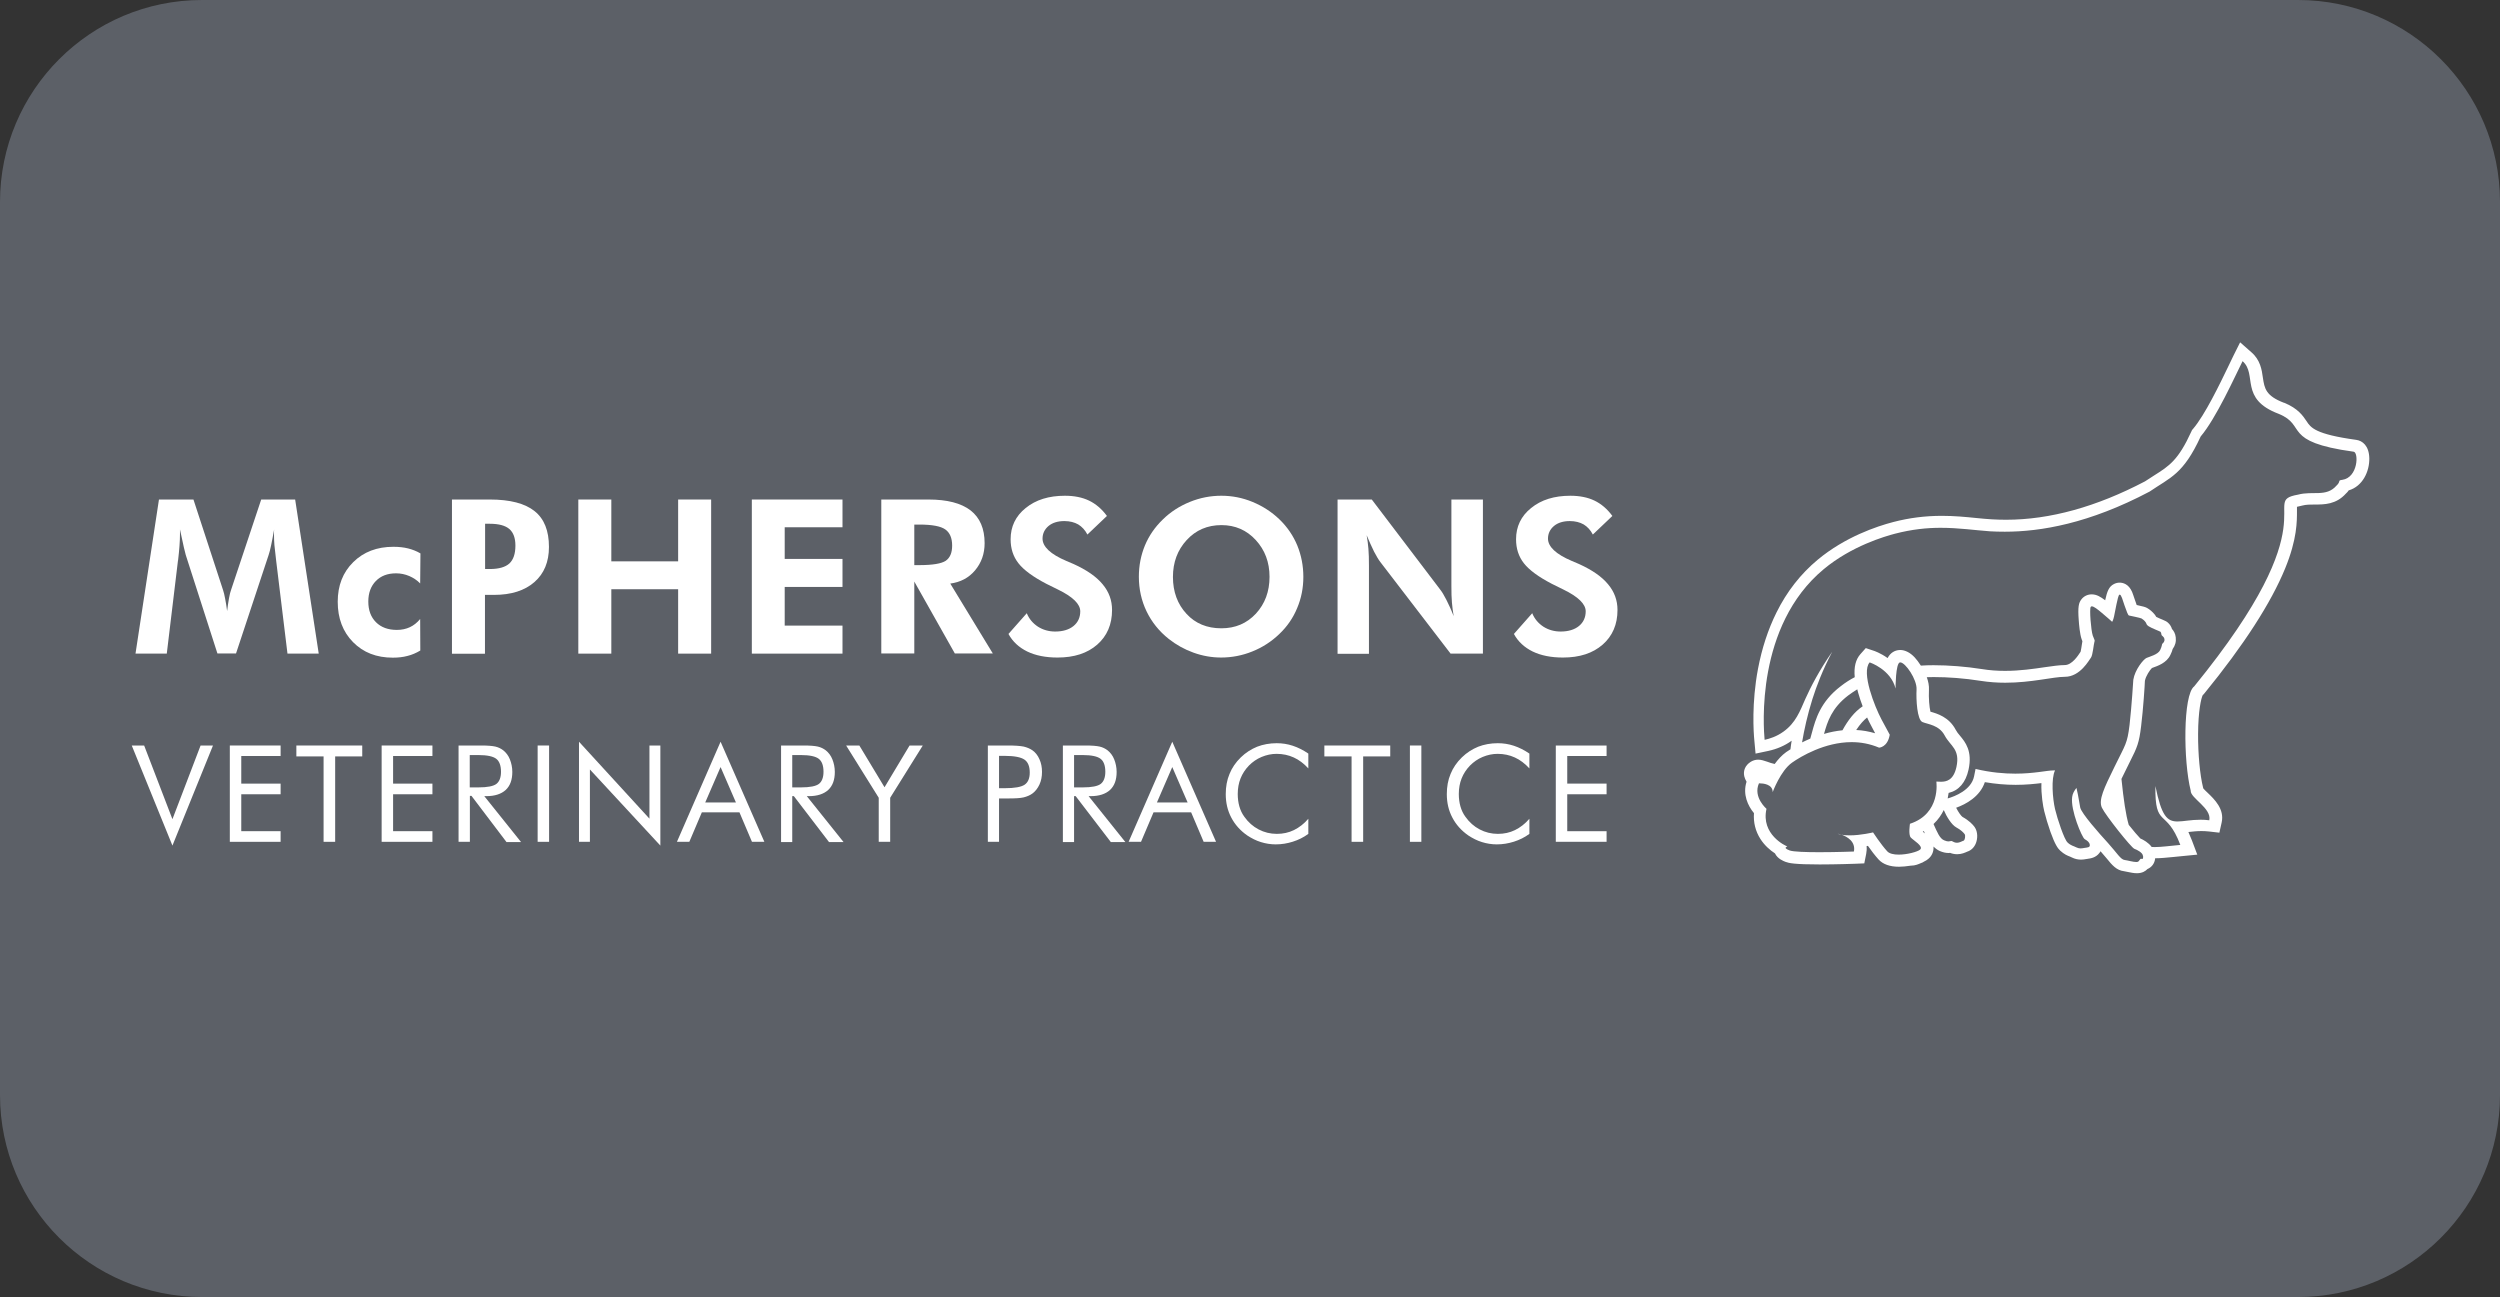
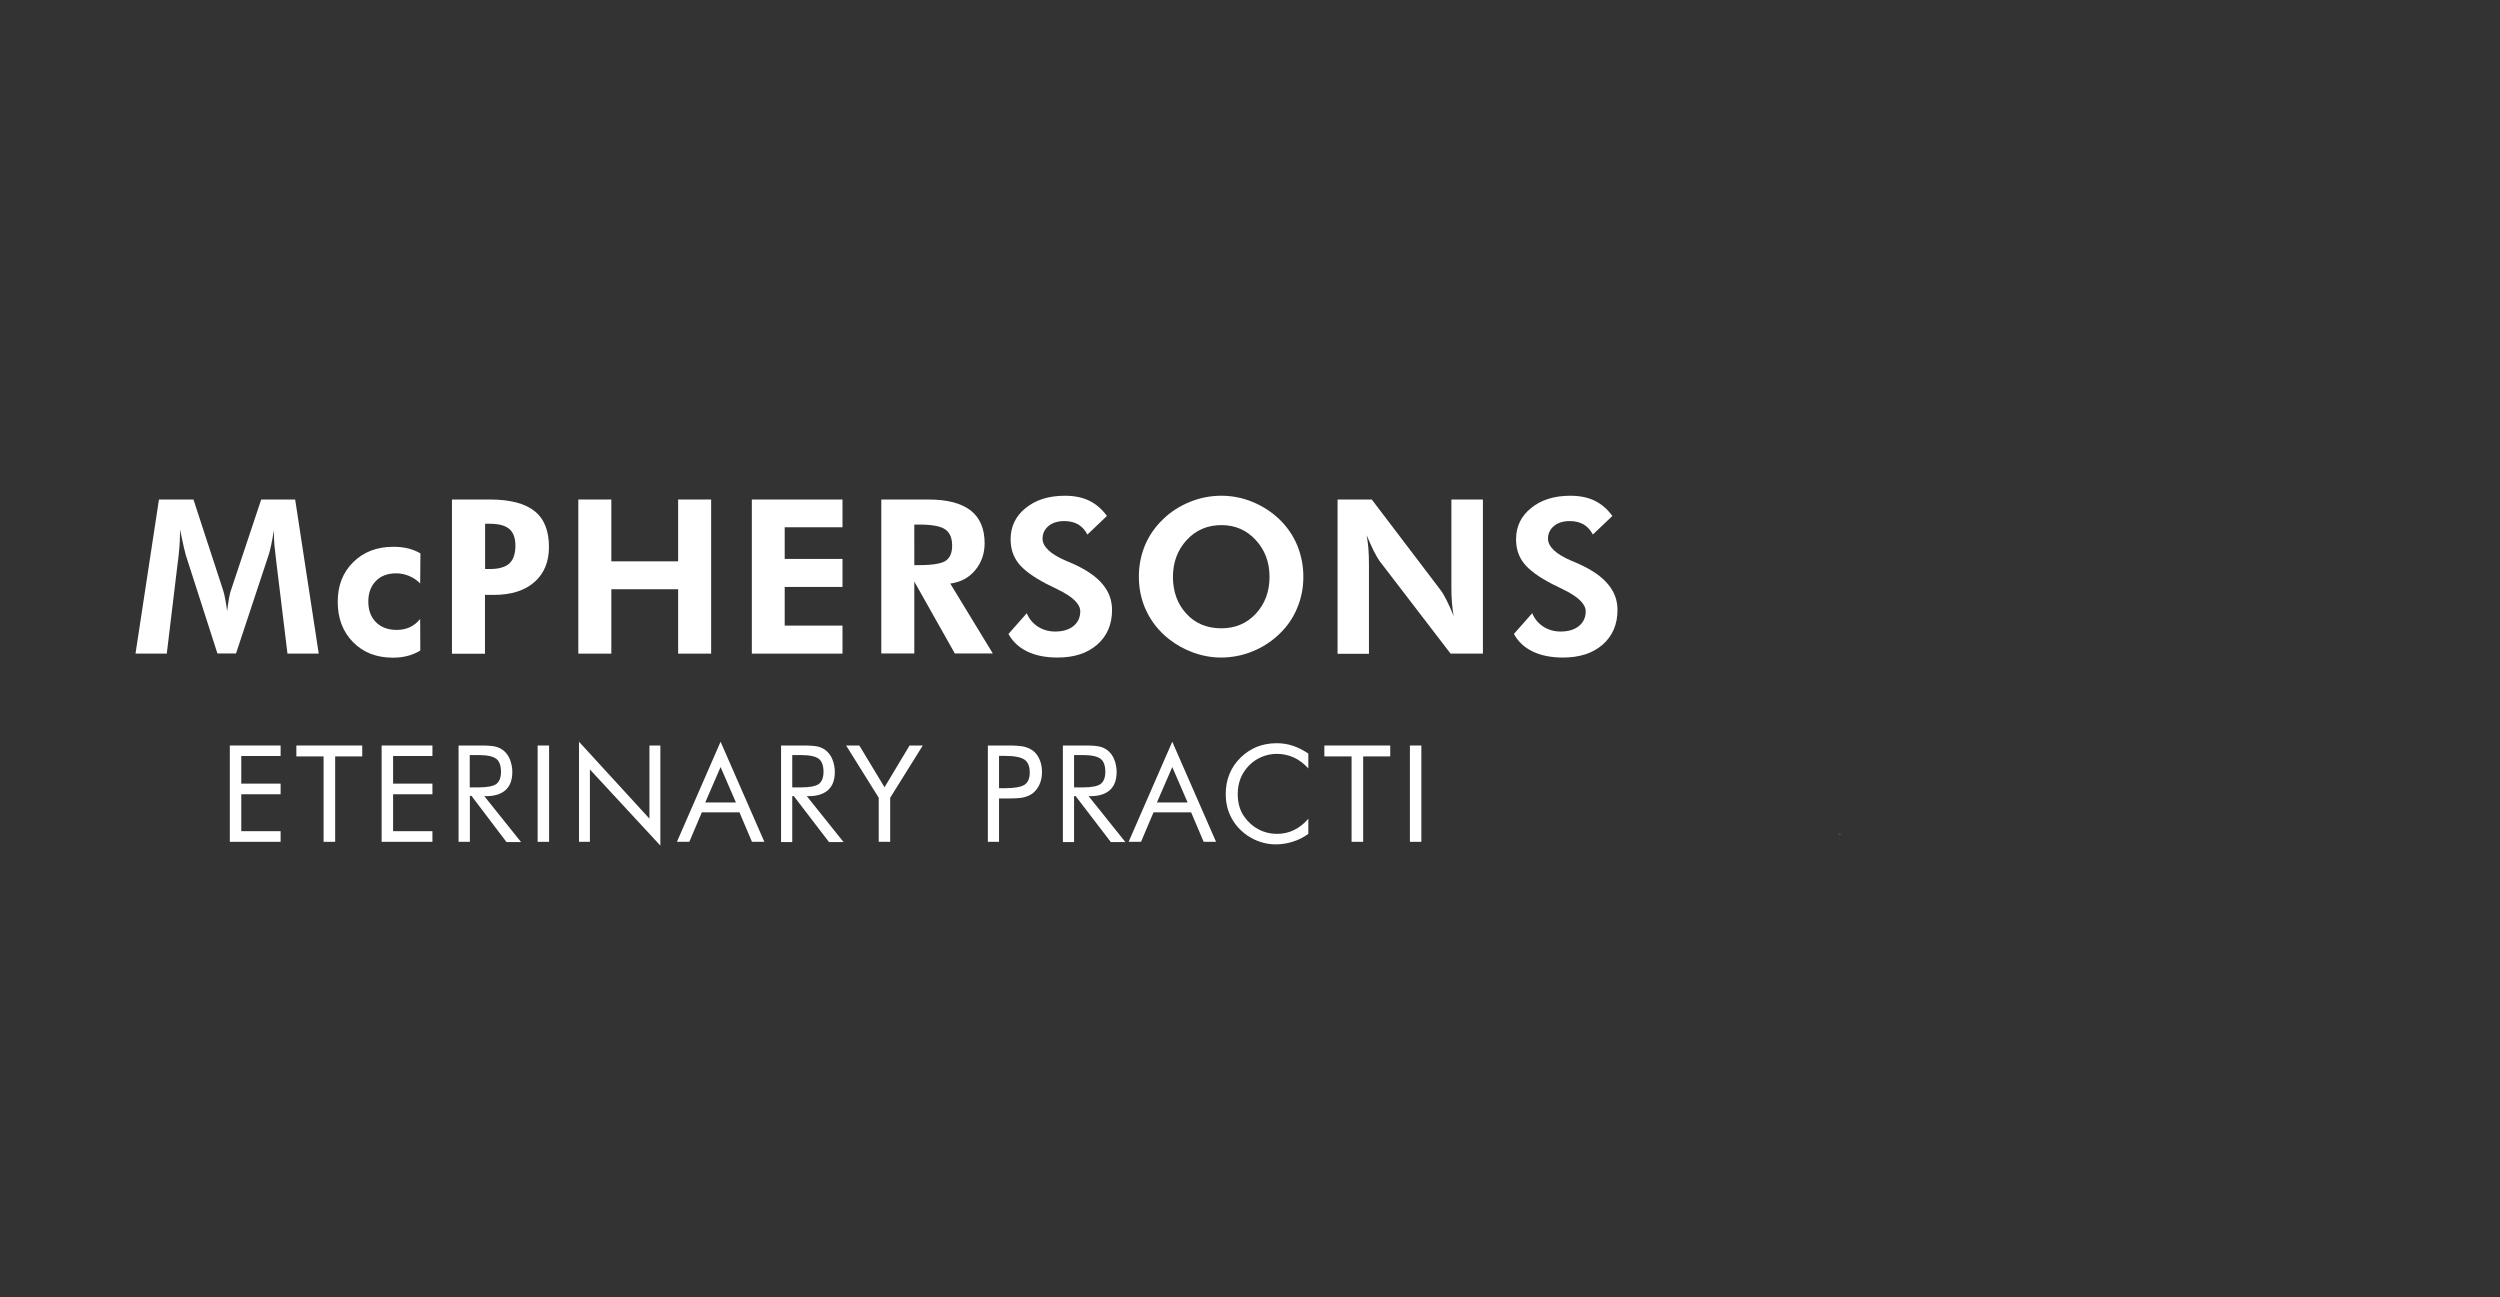
<svg xmlns="http://www.w3.org/2000/svg" version="1.1" id="Layer_1" x="0px" y="0px" viewBox="0 0 1855.8 962.8" style="enable-background:new 0 0 1855.8 962.8;" xml:space="preserve">
  <rect x="0" y="0" width="1855.8" height="962.8" fill="#333333" stroke="none" />
  <style type="text/css">
	.st0{fill:#5C6067;}
	.st1{fill:#FFFFFF;}
</style>
-   <path class="st0" d="M150,0h1555.8c82.843,0,150,67.157,150,150v662.8c0,82.843-67.157,150-150,150H150  c-82.843,0-150-67.157-150-150V150C0,67.157,67.157,0,150,0z" />
  <g>
-     <path class="st1" d="M1294.8,576.2c0.3,1.3,0.9,2.7,1.7,4.1c-3,9.4,1,17.9,5.5,23.3c-0.5,6.9,1.1,13.4,4.8,19.2   c3,4.7,7.1,8.3,10.8,10.7c1.9,4,6.3,5.7,7.9,6.3c2.4,0.9,6.5,1.9,25.3,1.9c12.6,0,25.3-0.5,25.9-0.5l7.2-0.3l1.4-7   c0.4-2,0.5-3.9,0.3-5.8c0.3,0,0.7-0.1,1-0.2c2.2,3.2,5.2,7.1,7.9,10.1c3.3,3.6,8.4,5.4,15.2,5.4c2.4,0,5.5-0.3,8.7-0.8h0.1   c3.3,0,5.8-1.2,7.2-1.8c0.1,0,0.1-0.1,0.2-0.1c0.8-0.2,1.6-0.6,2.3-1.1c1.3-0.6,2.4-1.3,3.3-2.1c2.5-2.1,3.9-5.2,3.8-8.4   c0-0.2,0-0.4,0-0.7c1.3,1.3,2.8,2.5,4.6,3.3c2.3,1,4.5,1.5,6.6,1.5c0.4,0,0.8,0,1.1-0.1c1.3,0.5,3,1,5.3,1c3.3,0,5.8-1.2,7.2-1.8   c0.1,0,0.1-0.1,0.2-0.1c2.9-0.9,5.3-3.2,6.5-6.4c1.2-3.1,1.6-8.1-1-11.9c-1.4-1.9-4.1-4.8-9-7.5c-1-0.7-3-3.4-4.7-6.8   c7.2-2.6,17.7-8.2,21.3-19c7.7,1.3,15.3,2,22.9,2c7.7,0,14.1-0.7,19.1-1.3c-0.3,8.5,1.2,17.3,2.1,20.9c1,4.2,2.8,10.2,4.6,15.3   c3.4,9.5,5.5,12.3,7.2,13.9c3,2.8,5.5,3.8,7.4,4.5c0.5,0.2,0.9,0.4,1.3,0.6c2.2,1.1,4.4,1.6,6.8,1.6c1.5,0,2.7-0.2,3.7-0.4   c0.2,0,0.5-0.1,0.7-0.1s0.4-0.1,0.6-0.1c2.1-0.3,6-0.8,8.7-4.4c0.3-0.4,0.6-0.8,0.8-1.2c1.8,2,3.3,3.9,4.7,5.5   c3.8,4.7,7.2,8.7,12.7,9.3c0.5,0.1,1.6,0.3,2.5,0.5c2.4,0.5,4.8,1,7.1,1c4,0,6.4-1.6,7.8-3.1c3.1-1.3,5.3-4.1,5.7-7.7   c0-0.1,0-0.2,0-0.3l0,0c4.1,0,8.7-0.5,14-1c1.9-0.2,3.9-0.4,6-0.6l11.3-1.1l-4-10.6c-0.9-2.3-1.8-4.4-2.6-6.2c3-0.3,6-0.7,9.6-0.7   c1.9,0,3.7,0.1,5.6,0.3l7.8,0.9l1.7-7.6c2.2-9.9-5.4-17.2-10.4-22c-1-1-2.5-2.3-3.2-3.2l-0.2-0.7c-2.3-9.2-3.8-24.9-3.7-39.8   c0.1-16.9,2.2-26.5,3.5-28.9l0.4-0.3l0.7-0.8c29.5-36.1,49.6-67.4,60-92.8c9-22,8.8-35.1,8.8-43c0-0.9,0-1.9,0-2.8   c0.6-0.2,1.6-0.4,3-0.7l0.4-0.1l0.4-0.1c3-0.8,6.1-0.8,9.5-0.8c7,0,15.7,0,23-8.1c0.9-0.8,1.6-1.6,2.1-2.4   c10.3-3,15.5-14,15.3-23.9c-0.2-9.2-5.1-13-9.7-13.6c-30.5-4.2-33.8-9.1-36.9-13.9c-2.7-4-6.3-9.4-16.5-13.6h-0.1h-0.1   c-13.7-5.2-14.5-10.8-15.7-18.6c-0.8-5.9-1.9-13.2-8.5-18.9l-8.4-7.4l-5,10c-1,2.1-2.3,4.7-3.7,7.7c-6.5,13.5-17.4,36.1-26.2,46.5   l-0.8,0.9l-0.5,1.1c-9.7,21.3-16.5,25.6-27.6,32.6c-2.2,1.4-4.4,2.8-6.8,4.4c-36,18.9-70.6,28.5-103.1,28.5c-3.5,0-7-0.1-10.5-0.3   c-3.8-0.2-7.7-0.6-11.8-1c-7.9-0.8-16.2-1.6-25.4-1.6c-12.4,0-24.2,1.5-36.1,4.6c-12.3,3.2-35.8,11.1-56.1,28   c-12.6,10.5-22.9,23.6-30.6,39.2c-6.2,12.5-10.8,26.5-13.7,41.8c-4.8,25.5-3.3,47.2-2.7,53.2l0.9,9.7l9.5-2   c6.4-1.4,12.2-3.9,17.2-7.5c0,0,0.1,0,0.1-0.1c-0.3,2.1-0.7,4.2-0.9,6.4c-1.3,0.8-2.4,1.6-3.2,2.1c-3.2,2.3-6.1,5.5-8.5,8.8   c-2.1-0.4-3.9-1.1-5.6-1.7c-2.4-0.8-4.4-1.5-6.7-1.5c-2,0-3.9,0.6-5.5,1.6C1295.5,568.1,1293.9,572.1,1294.8,576.2z M1588.8,622.4   c-1.7-1.7-5.1-5.7-8.6-10.1c-2.2-7.6-3.8-18.5-5.4-34.1c0.9-1.8,1.8-3.7,2.8-5.7c1.4-2.9,2.6-5.2,3.6-7.3   c5.3-10.5,6.7-13.7,8.2-26.2c1.6-13.1,2.7-30.4,2.8-33.6c0.7-3.7,3.7-8,5.2-9.5c0.2-0.1,0.4-0.1,0.5-0.2c3.9-1.4,10.4-3.6,13.2-9.5   c0.9-1.8,1.4-3.2,1.7-4.4c1.9-2.6,2.7-5.5,2.3-8.7c-0.3-2.9-1.6-4.9-2.8-6.2c-0.5-1.7-1.5-3.4-3-4.7c-1.1-1-2-1.3-4.2-2.3   c-1-0.4-3.2-1.3-4.5-2c-0.3-0.5-0.6-1.1-1.1-1.7c-1.6-2-3.7-3.8-5.7-4.9c-1.3-0.7-2.6-1.1-7.7-2.2c-0.3-0.9-0.7-1.9-0.9-2.6   c-0.3-0.8-0.5-1.5-0.8-2.3c-0.6-1.7-1.1-3.4-1.7-4.8c-2.6-6-6.9-6.9-9.3-6.9c-1.5,0-3,0.4-4.3,1.1c-3.6,1.9-4.9,5.2-6.4,12   c-3.3-2.5-6.3-4.4-10-4.4c-3.1,0-5.9,1.4-7.7,3.8c-1.9,2.5-2.7,5.4-1.9,15.6c0.2,2.9,0.8,10.1,2.1,13.8c0.2,0.6,0.4,1.1,0.6,1.6   c-0.1,0.7-0.2,1.5-0.4,2.5c-0.2,1.3-0.6,4-0.9,5.2c-0.1,0.2-0.2,0.3-0.3,0.5c-1.5,2.3-6.1,9.5-11.5,9.5c-4.1,0-9.2,0.8-15,1.6   c-8.1,1.2-18.2,2.7-29.3,2.7c-5.8,0-11.5-0.4-17-1.3c-12-1.9-24.9-2.9-36.1-2.9c-3.4,0-6.5,0.1-9.4,0.3c-1.6-2.5-3.2-4.6-4.6-6.1   c-1.8-1.9-3.5-3.2-5.3-4.1s-3.6-1.4-5.4-1.4c-0.5,0-0.9,0-1.3,0.1c-2.6,0.3-5.9,1.7-8.1,5.9c-5.3-3.8-10.1-5.4-10.5-5.5l-5.7-1.9   l-4,4.5c-3.5,4-4.9,9.5-4.2,17.1c-3.3,1.7-6.7,3.8-10.4,6.7c-15.1,11.5-18.7,24.6-21.3,34.2c-0.4,1.7-0.9,3.2-1.3,4.7   c-2.2,0.9-4.2,1.9-6.1,2.8c1.6-9.5,4-20.4,7.7-32.2c3-9.5,7.6-21.6,14.7-35.1c-9.8,14.1-16,26.2-20,35.1   c-3.9,8.9-7.1,17.7-16.2,24.2c-5.1,3.7-10.4,5.3-14,6.1c-0.8-8.8-6.9-84.5,43.9-126.7c20.8-17.3,45.6-24.4,52.8-26.3   c12.7-3.3,23.8-4.4,33.9-4.4c13.6,0,25.4,1.8,36.7,2.6c3.5,0.2,7.1,0.3,11,0.3c26.5,0,62.5-6,107.5-29.8   c15.4-10.5,25-12.8,37.9-40.9c11.5-13.6,25.3-44.3,31.1-55.9c11.2,9.8-2.7,28,26.8,39.1c21.4,8.7,1.8,20.7,55.6,28.1   c3.9,0.4,3.4,19.2-8.4,20.9c-3.7,0.4-0.8,1.1-4.3,4.3c-7.6,8.7-17.5,3.7-28.6,6.7c-29.5,5.3,26.1,15.8-77,142.3   c-8.4,6.3-8.1,55.6-2.6,77.4c-0.4,5.5,15.7,13,13.8,22c-2.3-0.3-4.5-0.4-6.5-0.4c-7.3,0-12.7,1.3-17.1,1.3c-7.7,0-11.9-4-16.4-26.3   c-0.5,31.8,8,15.9,18.5,43.7c-7.8,0.7-14,1.6-19.1,1.6c-0.8,0-1.5,0-2.2-0.1C1594.9,625.5,1591.1,623.4,1588.8,622.4z    M1367.7,542.1c-4.8,0.5-9.4,1.4-13.7,2.7c2.5-9,5.7-19.2,17.9-28.5c2.4-1.8,4.7-3.3,6.8-4.6c0.2,0.9,0.5,1.8,0.7,2.7   c0.9,3.3,2.1,6.7,3.3,9.9C1376.5,528.4,1371.7,534.8,1367.7,542.1z M1386,532.6c1,2.2,1.9,4.1,2.8,5.7c1.3,2.4,2.3,4.3,3.1,5.9v0.1   c-4.5-1.3-9.2-2.2-14-2.4C1380.8,537.5,1383.5,534.6,1386,532.6z M1445.8,592.7c0.3-1.4,0.5-2.8,0.7-4.1   c7.6-1.8,12.7-7.7,14.8-17.3c3-13.8-2.4-20.4-6.4-25.2c-1.3-1.5-2.3-2.8-3.1-4.3c-5-9.6-13.9-12.1-18.8-13.5   c-0.8-3.3-1.4-10.2-1.1-16.1c0.2-3.1-0.5-6.4-1.6-9.5c1.7-0.1,3.4-0.1,5.2-0.1c10.5,0,22.8,0.9,34.7,2.8c6.4,1,12.5,1.4,18.3,1.4   c19.6,0,35.5-4.4,44.3-4.4c11.4,0,18-12.5,19.4-14.3c1.3-1.8,2-10,2.5-11.5s0.2-1-1.2-4.8c-1.3-3.8-2.6-19.9-1.5-21.3   c0.2-0.3,0.5-0.4,0.8-0.4c1.5,0,4.3,2.2,7.5,4.9c4,3.3,7.6,6.6,7.6,6.6s0.8-1.2,1.4-4c0.7-2.8,2.7-15.4,3.9-16.1   c0.1,0,0.2-0.1,0.3-0.1c1.2,0,2.2,4,3.6,8.1c1.5,4.3,2.6,7.3,3.3,7.4c0.8,0.2,8.4,1.7,9.3,2.2s2.1,1.5,3,2.7s0.3,1.8,2.3,3.1   c1.9,1.3,8.5,3.8,8.8,4.1c0.3,0.3,0.6,1.1,0.7,2.1s1.9,1.3,2.2,3.3c0.3,2-1,2.9-1.5,3.4s-0.1,1.5-1.7,4.8s-7.8,4.8-10.1,5.8   c-2.3,1-8.6,8.7-9.8,16.2c0,0-1.2,19.6-2.8,33.6c-1.7,14-3,14.3-11,30.7c-8,16.3-12.2,25-9.5,30.7s21.8,29.7,24.1,30.5   c2.3,0.8,5.7,2.8,6.2,4.6s0.3,1,0.2,2.2c0,0.6-0.3,0.7-0.6,0.7c-0.2,0-0.5-0.1-0.8-0.1c-0.1,0-0.2,0-0.3,0   c-0.5,0.3-0.4,0.6-1.6,1.9c-0.3,0.3-0.9,0.5-1.6,0.5c-2.4,0-6.4-1.2-8.7-1.5c-3-0.3-5.7-5.2-12.3-12.5c-6.7-7.3-19.7-22-20.7-26.4   c-0.5-2.2-1.3-8.5-2.8-14.6c-1.7,2.1-2.9,4.3-3.2,6.8c-1.3,9.7,7.3,30,9.3,31.2s3.5,2.2,3.8,4.2s-1.7,2-3.8,2.3   c-1.1,0.2-2.1,0.4-3.1,0.4c-0.9,0-1.8-0.2-2.9-0.7c-2.3-1.2-4.2-1.3-6.7-3.7c-2.5-2.3-7.5-17.3-9.3-24.8c-1.8-7.8-3-22.7,0-28.7   c-0.4,0-0.7,0-1.1,0c-5,0-14.4,2.4-28.4,2.4c-8.2,0-18.1-0.8-29.5-3.5l-1.1,5.5C1463.3,586.5,1451.1,591.2,1445.8,592.7z    M1435.3,611.7c3.5-3.3,5.9-6.9,7.6-10.4c2,4.8,5.8,11,9.3,12.9s5.3,3.8,6.2,5c0.8,1.2,0.2,4.7-0.9,4.9c-1.1,0.3-2.8,1.5-4.8,1.5   c-2.1,0-2.9-1-4-1.3c-0.1,0-0.2,0-0.3,0c-0.6,0-1.1,0.3-2.1,0.3c-0.7,0-1.7-0.2-3.1-0.8C1439.9,622.5,1438,617.7,1435.3,611.7z    M1427.3,617.4c0.3-0.1,0.5-0.3,0.8-0.5c0.3,0.6,0.5,1.2,0.8,1.8C1428.4,618.2,1427.8,617.8,1427.3,617.4z M1305.7,581.5   c0,0,0.2,0,0.6,0c2.2,0,9.6,0.5,9.6,6.5c0,0,5.8-15.9,14.4-21.9c6.4-4.5,24.2-15.2,44.2-15.2c6.7,0,13.5,1.2,20.4,4.1   c0,0,6.3-0.2,7.9-9.6c0,0-1-1.9-6.1-11.3c-5-9.4-15.3-35.1-8.8-42.4c0,0,15.7,5.2,19.2,19.4c0,0,0-19,3.3-19.4c0.1,0,0.1,0,0.2,0   c3.8,0,12.5,12.7,12.1,20.1c-0.4,7.5,0.4,22.6,4.4,24.2c4,1.7,12.3,2.1,16.5,10s11.6,10,8.7,23.4c-2.2,9.9-7.5,10.9-11.5,10.9   c-0.9,0-1.8-0.1-2.5-0.1c-0.3,0-0.7,0-0.9,0c0,0,3.5,23.8-19.6,31.3c0,0-1.3,8.1,0.6,10.2c1.9,2.1,9.8,6.5,6.9,9   c-1.9,1.6-9.5,3.7-15.9,3.7c-3.6,0-6.9-0.7-8.5-2.5c-4.6-5-10.5-14-10.5-14s-9,2.2-17.3,2.2c-2.1,0-4.2-0.1-6-0.5   c4,1.5,10.5,5,9.1,12.5c0,0-13,0.5-25.6,0.5c-9.8,0-19.4-0.3-22.1-1.3c-6.1-2.3-0.8-2.9-1.9-3.1c-1-0.2-19.6-8.8-15.3-27.8   C1311.5,600.5,1301.1,591.9,1305.7,581.5z" />
    <path class="st1" d="M1364.2,618.9c0.9,0.4,1.9,0.7,3,0.9C1365.5,619.1,1364.2,618.9,1364.2,618.9z" />
  </g>
  <g>
    <path class="st1" d="M100.6,485.1L118,370.8h25.6l22,67.3c0.5,1.4,1,3.5,1.5,6.2s1.1,5.8,1.5,9.3c0.4-3.5,0.9-6.7,1.4-9.5   s1-4.8,1.5-6.1l22.4-67.2h25.2l17.5,114.4h-23.2l-8.4-69c-0.6-5.1-1-9-1.3-11.6c-0.2-2.6-0.3-5-0.3-7.3c0-1.2,0-2.1,0-2.7   s0.1-1.1,0.1-1.6c-0.8,4.5-1.5,8.3-2.2,11.6c-0.7,3.3-1.3,5.7-1.9,7.4l-24.2,73.1h-13.8L137.9,412c-0.2-0.7-0.7-2.6-1.4-5.6   c-0.7-3.1-1.7-7.6-2.9-13.4v3.4c0,5.3-0.5,11.8-1.4,19.5l-0.1,0.3l-8.3,69h-23.2V485.1z" />
    <path class="st1" d="M312,482.9c-3,1.8-6.2,3.2-9.5,4c-3.3,0.9-7,1.3-10.9,1.3c-12.1,0-21.9-3.8-29.5-11.5s-11.4-17.7-11.4-30   c0-12,3.8-21.8,11.5-29.4c7.7-7.6,17.6-11.4,29.8-11.4c4.1,0,7.7,0.4,10.9,1.2c3.2,0.8,6.3,2,9.2,3.7l-0.2,22.3   c-2.3-2.4-5.1-4.2-8.1-5.5c-3.1-1.3-6.3-2-9.8-2c-6.3,0-11.3,1.9-15,5.7s-5.6,8.9-5.6,15.2c0,6.5,1.9,11.6,5.7,15.4s9,5.7,15.5,5.7   c3.6,0,6.8-0.7,9.6-2c2.8-1.3,5.4-3.3,7.7-6.1L312,482.9z" />
    <path class="st1" d="M335.5,485.1V370.8h28.1c15,0,26.1,2.9,33.2,8.6c7.2,5.7,10.7,14.6,10.7,26.6c0,11.1-3.6,19.8-10.8,26.1   c-7.2,6.3-17.2,9.5-30,9.5H360v43.7h-24.5V485.1z M360.1,422.4h3.5c6.7,0,11.5-1.4,14.5-4.1c3-2.8,4.5-7.2,4.5-13.3   c0-5.6-1.5-9.7-4.5-12.3c-3-2.6-7.9-3.9-14.5-3.9h-3.5V422.4z" />
    <path class="st1" d="M429.3,485.1V370.8h24.5v45.9h49.6v-45.9h24.5v114.4h-24.5v-47.8h-49.6v47.8h-24.5V485.1z" />
    <path class="st1" d="M558.1,485.1V370.8h67.3v20.6h-42.9v23.5h42.9v20.8h-42.9v28.7h42.9v20.8h-67.3V485.1z" />
    <path class="st1" d="M737,485.1h-28.2l-30.1-53.4v53.4h-24.5V370.8h35c13.9,0,24.3,2.7,31.3,8.1c6.9,5.4,10.4,13.5,10.4,24.3   c0,7.9-2.4,14.6-7.1,20.2c-4.7,5.6-10.9,8.8-18.4,9.8L737,485.1z M678.7,419.5h3.7c9.9,0,16.4-1.1,19.6-3.2   c3.2-2.2,4.8-5.9,4.8-11.3c0-5.6-1.7-9.6-5.1-12c-3.4-2.4-9.8-3.6-19.3-3.6h-3.7V419.5z" />
    <path class="st1" d="M748.6,470.6l13.6-15.4c1.7,4.2,4.5,7.5,8.3,10c3.8,2.4,8.1,3.6,12.8,3.6c5.7,0,10.3-1.4,13.6-4.1   s5-6.4,5-10.9c0-5.4-5.5-10.8-16.6-16.2c-3.6-1.7-6.4-3.1-8.5-4.2c-10-5.2-16.9-10.3-20.8-15.3c-3.9-5-5.8-10.9-5.8-17.8   c0-9.4,3.7-17.2,11.2-23.2c7.5-6.1,17.2-9.1,29.1-9.1c6.9,0,12.9,1.2,17.9,3.6s9.5,6.2,13.3,11.4l-14.5,13.8   c-1.7-3.3-4-5.8-6.8-7.5c-2.8-1.6-6.3-2.5-10.3-2.5c-4.8,0-8.8,1.2-11.7,3.6s-4.5,5.6-4.5,9.4c0,6,5.9,11.6,17.7,16.6   c2.3,1,4.1,1.8,5.4,2.3c9.7,4.4,16.9,9.4,21.5,15c4.7,5.6,7,11.9,7,19.1c0,10.7-3.7,19.3-11,25.7c-7.3,6.4-17.1,9.6-29.5,9.6   c-8.8,0-16.3-1.5-22.5-4.5C756.4,480.6,751.7,476.3,748.6,470.6z" />
    <path class="st1" d="M967.5,428.2c0,8.2-1.5,15.9-4.6,23.2c-3,7.3-7.4,13.7-13.2,19.2c-5.9,5.7-12.6,10-20.1,13   c-7.4,3-15.2,4.5-23.1,4.5c-7,0-13.8-1.2-20.5-3.6s-12.8-5.8-18.4-10.2c-7.2-5.7-12.7-12.6-16.5-20.5s-5.7-16.5-5.7-25.7   c0-8.2,1.5-15.9,4.5-23.2c3-7.2,7.4-13.6,13.3-19.3c5.7-5.6,12.4-9.9,20-13s15.4-4.6,23.4-4.6s15.7,1.5,23.2,4.6s14.2,7.4,20,13   s10.2,12.1,13.2,19.3C966,412.3,967.5,420,967.5,428.2z M906.6,466.4c10.4,0,18.9-3.6,25.7-10.9c6.7-7.3,10.1-16.4,10.1-27.3   c0-10.8-3.4-19.9-10.2-27.3s-15.3-11.1-25.5-11.1c-10.4,0-19,3.7-25.8,11.1s-10.2,16.5-10.2,27.4c0,11,3.4,20.2,10.1,27.4   C887.3,462.8,896,466.4,906.6,466.4z" />
    <path class="st1" d="M992.9,485.1V370.8h25.4l50.6,66.6c1.5,1.9,3.1,4.5,4.8,7.9c1.7,3.4,3.6,7.4,5.4,12.1c-0.6-3.4-1-6.7-1.3-10.1   c-0.3-3.3-0.4-7.5-0.4-12.5v-64h23.4v114.4h-24l-52-67.8c-1.5-1.9-3-4.5-4.8-7.9c-1.7-3.4-3.5-7.5-5.5-12.2c0.6,3.3,1,6.6,1.3,10   s0.4,7.6,0.4,12.7v65.3h-23.3V485.1z" />
    <path class="st1" d="M1123.8,470.6l13.6-15.4c1.7,4.2,4.5,7.5,8.3,10c3.8,2.4,8.1,3.6,12.8,3.6c5.7,0,10.3-1.4,13.6-4.1   c3.3-2.7,5-6.4,5-10.9c0-5.4-5.5-10.8-16.6-16.2c-3.6-1.7-6.4-3.1-8.5-4.2c-10-5.2-16.9-10.3-20.8-15.3s-5.8-10.9-5.8-17.8   c0-9.4,3.7-17.2,11.2-23.2c7.5-6.1,17.2-9.1,29.1-9.1c6.9,0,12.9,1.2,17.9,3.6s9.5,6.2,13.3,11.4l-14.5,13.8   c-1.7-3.3-4-5.8-6.8-7.5c-2.8-1.6-6.3-2.5-10.3-2.5c-4.8,0-8.8,1.2-11.7,3.6s-4.5,5.6-4.5,9.4c0,6,5.9,11.6,17.7,16.6   c2.3,1,4.1,1.8,5.4,2.3c9.7,4.4,16.9,9.4,21.5,15c4.7,5.6,7,11.9,7,19.1c0,10.7-3.7,19.3-11,25.7c-7.3,6.4-17.1,9.6-29.5,9.6   c-8.8,0-16.3-1.5-22.5-4.5C1131.6,480.6,1126.9,476.3,1123.8,470.6z" />
  </g>
  <g>
-     <path class="st1" d="M128,627.7l-30.2-74.3h9.2l21,54.7l20.9-54.7h9.2L128,627.7z" />
    <path class="st1" d="M170.6,624.9v-71.5h37.7v7.8h-29.2v20.5h29.2v7.9h-29.2V617h29.2v7.9H170.6z" />
    <path class="st1" d="M240.2,624.9v-63.4H220v-8.1h48.9v8.1h-20.1v63.4H240.2z" />
    <path class="st1" d="M283.3,624.9v-71.5H321v7.8h-29.2v20.5H321v7.9h-29.2V617H321v7.9H283.3z" />
    <path class="st1" d="M340.4,624.9v-71.5h16.8c4.8,0,8.3,0.3,10.5,0.8s4.2,1.5,5.9,2.8c2.1,1.7,3.8,3.9,4.9,6.7s1.8,5.9,1.8,9.3   c0,5.9-1.6,10.3-4.9,13.4c-3.3,3-8.1,4.6-14.4,4.6h-1.5l27.3,34.1H376l-26-34.3h-1.2v34.1L340.4,624.9L340.4,624.9z M348.7,560.6   v23.9h6.5c6.6,0,11.1-0.9,13.3-2.6s3.4-4.7,3.4-9c0-4.6-1.2-7.8-3.5-9.6s-6.7-2.8-13.2-2.8h-6.5V560.6z" />
    <path class="st1" d="M399.1,624.9v-71.5h8.5v71.5H399.1z" />
    <path class="st1" d="M429.8,624.9v-74.3l52.3,57.1v-54.3h8.1v74.3l-52.3-56.5v53.7H429.8z" />
    <path class="st1" d="M534.9,550.6l32.5,74.3h-9.2l-9.3-21.9H521l-9.3,21.9h-9.2L534.9,550.6z M534.9,569.4l-11.4,26.3h22.8   L534.9,569.4z" />
    <path class="st1" d="M579.8,624.9v-71.5h16.8c4.8,0,8.3,0.3,10.5,0.8s4.2,1.5,5.9,2.8c2.1,1.7,3.8,3.9,4.9,6.7s1.8,5.9,1.8,9.3   c0,5.9-1.6,10.3-4.9,13.4c-3.3,3-8.1,4.6-14.4,4.6h-1.5l27.3,34.1h-10.8L589.3,591h-1.2v34.1h-8.3V624.9z M588.1,560.6v23.9h6.5   c6.6,0,11.1-0.9,13.3-2.6s3.4-4.7,3.4-9c0-4.6-1.2-7.8-3.5-9.6s-6.7-2.8-13.2-2.8h-6.5V560.6z" />
    <path class="st1" d="M652.3,624.9v-32.7l-24.2-38.8h9.8l18.7,31l18.6-31h9.8l-24.2,38.8v32.7H652.3z" />
    <path class="st1" d="M741.6,592.8v32.1h-8.3v-71.5h15c5.2,0,9.1,0.3,11.6,0.8c2.5,0.6,4.6,1.5,6.4,2.7c2.3,1.6,4.1,3.9,5.3,6.7   c1.3,2.8,1.9,6,1.9,9.4c0,3.5-0.6,6.6-1.9,9.4c-1.3,2.8-3.1,5.1-5.3,6.7c-1.8,1.3-4,2.2-6.4,2.8c-2.5,0.6-6.3,0.8-11.6,0.8h-2.4   h-4.3V592.8z M741.6,585.1h4.3c7.3,0,12.2-0.9,14.7-2.6c2.5-1.7,3.8-4.7,3.8-9c0-4.6-1.3-7.8-3.9-9.6s-7.5-2.8-14.6-2.8h-4.3V585.1   z" />
    <path class="st1" d="M789,624.9v-71.5h16.8c4.8,0,8.3,0.3,10.5,0.8s4.2,1.5,5.9,2.8c2.1,1.7,3.8,3.9,4.9,6.7s1.8,5.9,1.8,9.3   c0,5.9-1.6,10.3-4.9,13.4c-3.3,3-8.1,4.6-14.4,4.6h-1.5l27.3,34.1h-10.8L798.5,591h-1.2v34.1H789V624.9z M797.3,560.6v23.9h6.5   c6.6,0,11.1-0.9,13.3-2.6s3.4-4.7,3.4-9c0-4.6-1.2-7.8-3.5-9.6s-6.7-2.8-13.2-2.8h-6.5V560.6z" />
    <path class="st1" d="M870.2,550.6l32.5,74.3h-9.2l-9.3-21.9h-27.9l-9.3,21.9h-9.2L870.2,550.6z M870.2,569.4l-11.4,26.3h22.8   L870.2,569.4z" />
    <path class="st1" d="M971.3,570.5c-3.4-3.7-7.1-6.5-10.9-8.2c-3.9-1.8-8.2-2.7-12.8-2.7c-3.8,0-7.5,0.8-11.1,2.3s-6.7,3.7-9.4,6.4   c-2.7,2.8-4.8,6-6.2,9.5s-2.1,7.4-2.1,11.6c0,3.3,0.4,6.4,1.2,9.2s2,5.4,3.7,7.7c2.9,4.1,6.4,7.2,10.6,9.4   c4.2,2.2,8.7,3.3,13.5,3.3c4.6,0,8.8-0.9,12.7-2.8c3.9-1.9,7.5-4.7,10.7-8.4V619c-3.5,2.6-7.4,4.5-11.5,5.8s-8.3,2-12.7,2   c-3.8,0-7.5-0.6-11-1.7c-3.6-1.1-6.9-2.8-10.1-4.9c-5.2-3.6-9.2-8.1-11.9-13.3c-2.8-5.3-4.1-11.1-4.1-17.4c0-5.5,0.9-10.5,2.8-15   c1.8-4.5,4.6-8.6,8.4-12.3c3.6-3.5,7.7-6.1,12.1-7.9c4.4-1.7,9.3-2.6,14.5-2.6c4.1,0,8.1,0.6,12,1.9c3.9,1.3,7.7,3.2,11.5,5.8v11.1   H971.3z" />
    <path class="st1" d="M1003.3,624.9v-63.4h-20.2v-8.1h48.9v8.1h-20.1v63.4H1003.3z" />
    <path class="st1" d="M1046.6,624.9v-71.5h8.5v71.5H1046.6z" />
-     <path class="st1" d="M1135.4,570.5c-3.4-3.7-7.1-6.5-10.9-8.2c-3.9-1.8-8.2-2.7-12.8-2.7c-3.8,0-7.5,0.8-11.1,2.3s-6.7,3.7-9.4,6.4   c-2.7,2.8-4.8,6-6.2,9.5c-1.4,3.5-2.1,7.4-2.1,11.6c0,3.3,0.4,6.4,1.2,9.2c0.8,2.8,2,5.4,3.7,7.7c2.9,4.1,6.4,7.2,10.6,9.4   s8.7,3.3,13.5,3.3c4.6,0,8.8-0.9,12.7-2.8c3.9-1.9,7.5-4.7,10.7-8.4V619c-3.5,2.6-7.4,4.5-11.5,5.8s-8.3,2-12.7,2   c-3.8,0-7.5-0.6-11-1.7c-3.6-1.1-6.9-2.8-10.1-4.9c-5.2-3.6-9.2-8.1-11.9-13.3c-2.8-5.3-4.1-11.1-4.1-17.4c0-5.5,0.9-10.5,2.8-15   c1.8-4.5,4.6-8.6,8.4-12.3c3.6-3.5,7.7-6.1,12.1-7.9c4.4-1.7,9.3-2.6,14.5-2.6c4.1,0,8.1,0.6,12,1.9c3.9,1.3,7.7,3.2,11.5,5.8v11.1   H1135.4z" />
-     <path class="st1" d="M1154.9,624.9v-71.5h37.7v7.8h-29.2v20.5h29.2v7.9h-29.2V617h29.2v7.9H1154.9z" />
  </g>
</svg>